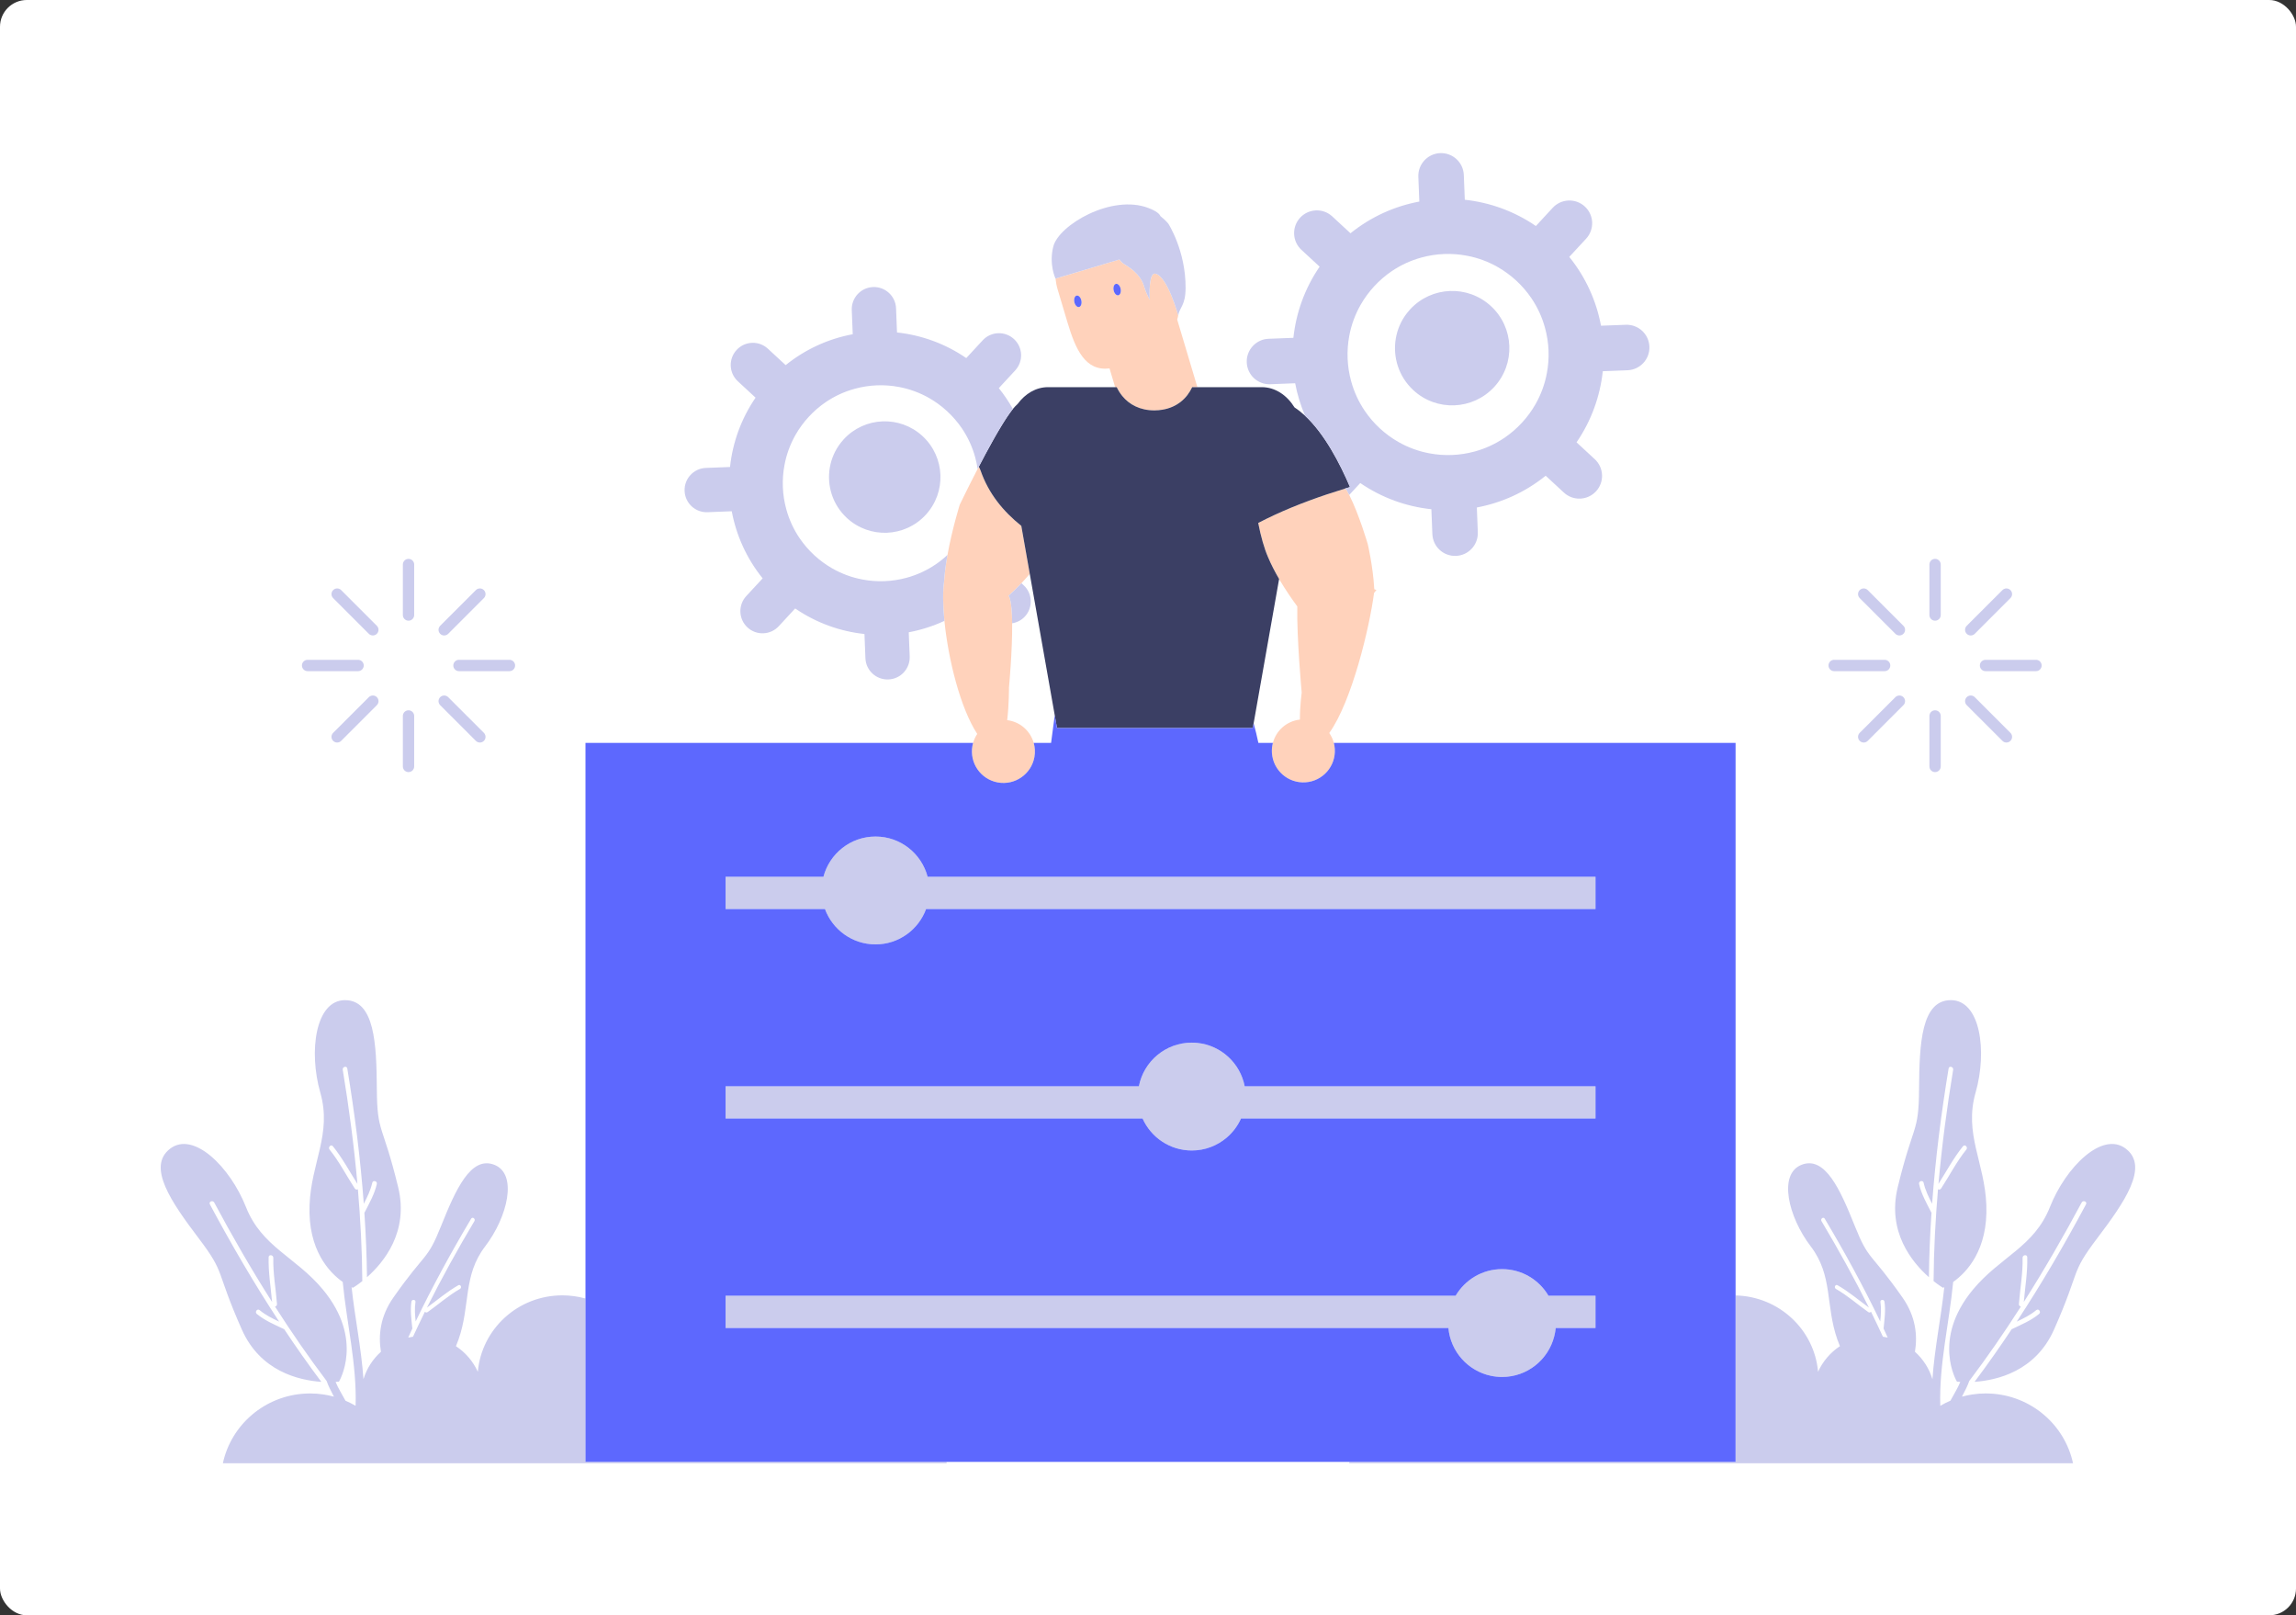
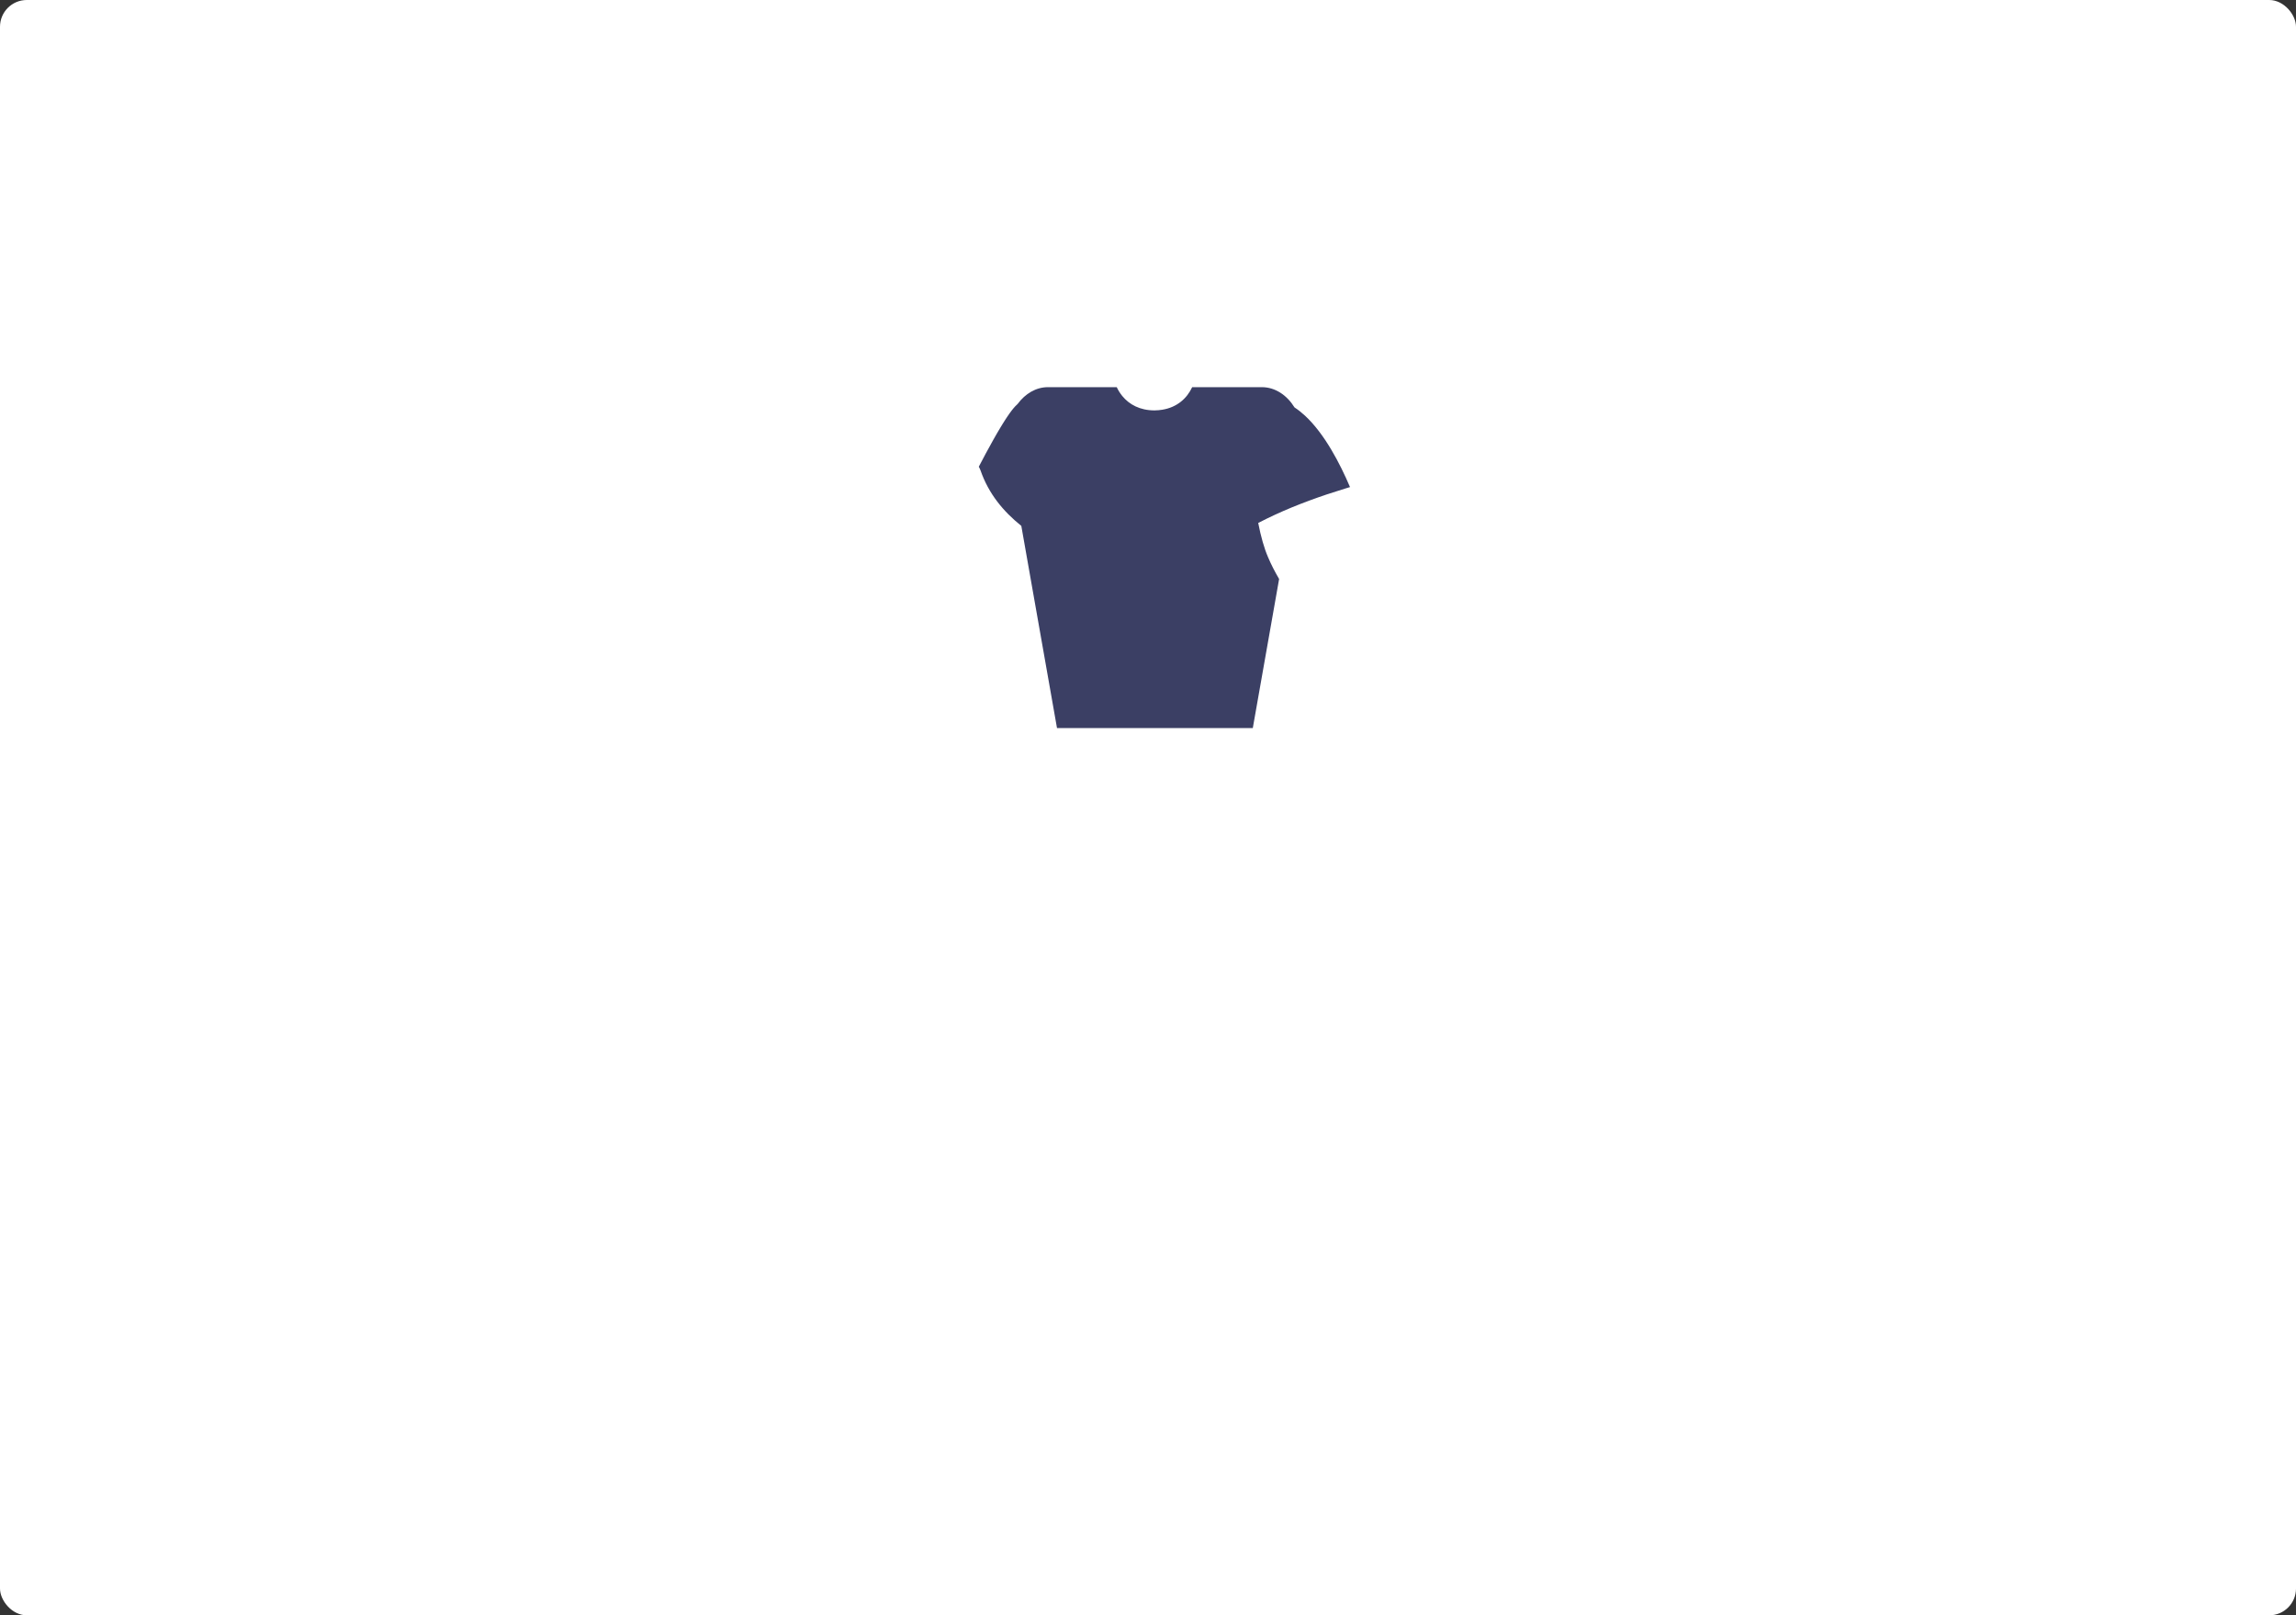
<svg xmlns="http://www.w3.org/2000/svg" width="600" height="422" viewBox="0 0 600 422" fill="none">
  <rect x="0" y="0" width="600" height="422" fill="#333333" stroke="none" />
  <rect width="600" height="422" rx="7" fill="white" />
-   <path d="M257.735 118.242C257.68 118.343 257.624 118.446 257.569 118.547C257.625 118.445 257.68 118.344 257.735 118.242ZM255.78 121.933C255.793 121.911 255.805 121.89 255.815 121.866C255.804 121.888 255.792 121.912 255.78 121.933ZM259.543 114.953C258.94 116.024 258.334 117.132 257.736 118.242C258.334 117.132 258.939 116.026 259.543 114.953ZM257.57 118.547C256.97 119.664 256.38 120.781 255.815 121.866C256.38 120.779 256.969 119.667 257.57 118.547ZM307.632 83.495L312.906 101.149H311.543C310.171 104.102 307.563 106.428 303.731 107.044C303.081 107.148 302.406 107.218 301.686 107.218C297.904 107.218 295.106 105.699 293.274 103.453C292.699 102.748 292.213 101.975 291.83 101.149H291.411L289.949 96.254C283.62 97.013 281.086 91.346 278.95 84.197L276.389 75.619C276.107 74.677 275.929 73.729 275.838 72.786L292.535 67.8C292.887 68.296 293.315 68.723 293.848 69.041C297.903 71.468 298.66 73.734 299.068 75.106C299.41 76.248 300.13 77.719 300.361 78.183C300.408 78.275 300.442 78.343 300.442 78.343C300.442 78.343 300.438 78.268 300.433 78.161C300.384 77.083 300.189 71.079 301.943 71.496C305.138 72.253 307.894 82.409 307.894 82.409C307.831 82.778 307.721 83.133 307.632 83.495ZM282.589 78.544C282.43 77.718 281.88 77.127 281.373 77.218C280.865 77.313 280.585 78.06 280.744 78.881C280.911 79.71 281.456 80.304 281.96 80.209C282.471 80.116 282.746 79.37 282.589 78.544ZM291.011 75.817C291.177 76.645 291.719 77.238 292.227 77.144C292.738 77.05 293.014 76.304 292.855 75.48C292.696 74.653 292.147 74.061 291.639 74.154C291.127 74.248 290.852 74.994 291.011 75.817ZM359.697 154.116C359.503 154.048 359.321 153.994 359.154 153.959C359.141 153.874 359.127 153.801 359.115 153.718C358.778 147.831 357.437 142.177 357.437 142.177C357.437 142.177 355.16 134.357 352.585 129.307C352.36 128.865 352.135 128.439 351.907 128.047L351.493 127.646C348.369 128.597 345.271 129.625 342.211 130.758C340.654 131.334 339.103 131.932 337.564 132.565C334.6 133.791 331.675 135.136 328.801 136.623C329.486 140.173 330.386 143.314 331.364 145.554C332.172 147.486 333.191 149.435 334.262 151.266C335.93 154.117 337.711 156.668 339.012 158.431C338.855 166.794 340.166 180.958 340.166 180.958C340.166 180.958 339.681 184.452 339.698 187.994C336.239 188.373 333.483 190.856 332.638 194.077C332.419 194.911 332.322 195.79 332.381 196.698C332.674 201.238 336.592 204.675 341.129 204.385C345.669 204.089 349.108 200.173 348.812 195.635C348.778 195.099 348.688 194.579 348.558 194.079C348.314 193.138 347.904 192.273 347.37 191.499C353.282 183.223 357.894 163.925 359.07 154.915C359.291 154.654 359.504 154.39 359.697 154.116ZM263.68 188.213C263.521 188.185 263.363 188.172 263.204 188.152C263.702 183.958 263.67 179.622 263.67 179.622C263.67 179.622 264.578 170.013 264.502 162.83C264.472 159.881 264.277 157.335 263.785 156.039C263.727 155.889 263.646 155.755 263.582 155.61C264.704 154.619 265.822 153.532 266.928 152.356C267.661 151.577 268.387 150.767 269.105 149.923L267.341 139.935L266.892 137.387C262.176 133.606 258.366 129.013 256.25 122.94C256.12 122.571 255.962 122.236 255.78 121.933C255.681 122.125 255.577 122.32 255.48 122.509C252.844 127.601 250.81 131.843 250.81 131.843C250.81 131.843 248.826 138.165 247.6 144.968C247.187 147.267 246.862 149.616 246.728 151.8C246.346 154.423 246.389 158.083 246.799 162.203C247.797 172.27 250.968 185.015 255.377 191.738C254.906 192.442 254.537 193.226 254.299 194.076C254.227 194.329 254.166 194.587 254.117 194.851C253.31 199.326 256.282 203.607 260.756 204.415C265.231 205.224 269.514 202.25 270.322 197.775C270.552 196.499 270.466 195.244 270.135 194.076C269.302 191.148 266.879 188.791 263.68 188.213Z" fill="#FFD2BB" />
-   <path d="M309.824 75.223C309.799 79.887 308.261 80.231 307.894 82.407C307.894 82.407 305.138 72.253 301.943 71.495C300.189 71.078 300.384 77.082 300.433 78.16C300.438 78.266 300.442 78.341 300.442 78.341C300.442 78.341 300.408 78.274 300.362 78.181C300.129 77.718 299.41 76.246 299.068 75.104C298.66 73.733 297.903 71.468 293.849 69.039C293.315 68.721 292.887 68.293 292.535 67.798L275.838 72.785L275.834 72.786C275.834 72.786 274.049 69.11 275.255 64.395C276.69 58.779 290.502 50.633 300.139 54.35C302.179 55.137 302.993 55.858 303.233 56.448C303.908 56.969 304.593 57.605 305.294 58.408C305.294 58.408 309.87 65.447 309.824 75.223Z" fill="#CBCCED" />
-   <path d="M352.791 127.249C352.358 127.378 351.927 127.515 351.495 127.645C348.37 128.595 345.272 129.623 342.213 130.757C340.655 131.333 339.105 131.93 337.566 132.564C334.602 133.79 331.676 135.135 328.802 136.621C329.487 140.171 330.388 143.312 331.366 145.552C332.173 147.485 333.193 149.433 334.263 151.264L327.606 188.964L327.386 190.214H276.221L275.628 186.853L269.106 149.922L267.343 139.933L266.893 137.385C262.177 133.604 258.368 129.011 256.251 122.939C256.121 122.569 255.963 122.234 255.782 121.931C256.969 119.648 258.264 117.222 259.545 114.95C259.572 114.902 259.6 114.853 259.627 114.804C259.807 114.487 259.983 114.174 260.162 113.865C260.206 113.787 260.25 113.712 260.294 113.634C260.453 113.357 260.612 113.086 260.768 112.818C260.827 112.718 260.886 112.619 260.945 112.52C261.089 112.276 261.232 112.034 261.376 111.798C261.44 111.691 261.503 111.585 261.566 111.48C261.701 111.257 261.835 111.038 261.968 110.824C262.037 110.714 262.103 110.604 262.172 110.495C262.3 110.292 262.424 110.095 262.549 109.9C262.618 109.791 262.687 109.682 262.756 109.577C262.877 109.392 262.995 109.211 263.114 109.033C263.183 108.931 263.25 108.827 263.318 108.728C263.433 108.557 263.545 108.397 263.657 108.237C263.724 108.143 263.791 108.045 263.855 107.954C263.968 107.797 264.076 107.653 264.183 107.509C264.245 107.429 264.307 107.342 264.366 107.264C264.478 107.119 264.584 106.986 264.692 106.854C264.694 106.852 264.695 106.851 264.697 106.848C264.746 106.788 264.797 106.719 264.846 106.664C265 106.48 265.149 106.311 265.29 106.161C265.499 105.939 265.716 105.734 265.934 105.533C267.923 102.84 270.734 101.146 273.861 101.146H291.413H291.831C292.216 101.972 292.7 102.744 293.275 103.451C295.107 105.696 297.906 107.215 301.688 107.215C302.408 107.215 303.083 107.145 303.733 107.041C307.566 106.425 310.173 104.099 311.545 101.146H312.907H329.746C333.214 101.146 336.295 103.219 338.292 106.44C339.24 107.062 340.158 107.786 341.042 108.606C346.16 113.364 350.161 121.075 352.791 127.249Z" fill="#3B3F64" />
-   <path d="M525.894 347.17C525.837 347.196 525.789 347.198 525.735 347.208C522.614 351.889 519.383 356.501 516.001 361.004C521.903 360.603 531.942 358.24 536.771 347.343C543.851 331.366 540.875 332.976 548.022 323.536C555.168 314.096 561.658 304.804 555.533 300.101C549.408 295.398 539.838 304.873 535.702 315.325C531.568 325.777 522.702 328.332 515.58 336.908C504.723 349.987 511.395 360.95 511.395 360.95C511.395 360.95 511.713 360.989 512.27 361.027C511.588 362.725 510.507 364.383 509.763 365.802C509.741 365.843 509.719 365.886 509.697 365.928C508.78 366.319 507.896 366.767 507.043 367.266C506.704 356.398 509.374 345.738 510.411 334.912C513.898 332.442 519.526 326.609 519.079 314.819C518.656 303.678 513.179 296.251 516.269 285.443C519.358 274.634 517.536 261.289 509.814 261.289C502.093 261.289 501.579 272.612 501.498 284.45C501.415 296.286 500.035 293.199 495.917 310.187C493.109 321.769 499.635 329.756 504.072 333.669C504.13 328.039 504.377 322.415 504.751 316.797C504.715 316.76 504.678 316.725 504.651 316.672C503.44 314.284 502.09 311.955 501.501 309.32C501.327 308.545 502.514 308.217 502.689 308.992C503.125 310.947 503.998 312.72 504.907 314.483C505.782 302.645 507.284 290.85 509.218 279.139C509.349 278.355 510.535 278.688 510.407 279.464C508.773 289.356 507.459 299.305 506.567 309.289C508.676 305.986 510.506 302.513 512.98 299.455C513.479 298.836 514.348 299.714 513.851 300.325C511.297 303.479 509.473 307.113 507.256 310.492C507.051 310.806 506.706 310.828 506.445 310.698C505.765 318.678 505.346 326.679 505.292 334.691C506.74 335.843 507.753 336.433 507.753 336.433C507.753 336.433 507.878 336.383 508.093 336.283C507.222 344.336 505.547 352.292 504.991 360.327C504.155 357.527 502.551 355.06 500.422 353.145C501.116 348.961 500.67 343.968 497.176 338.987C488.572 326.719 488.437 329.617 484.666 320.192C480.892 310.771 476.937 301.895 470.776 304.311C464.612 306.729 467.337 317.952 473.185 325.612C479.036 333.27 476.991 340.914 480.142 349.936C480.355 350.548 480.584 351.126 480.819 351.685C478.332 353.331 476.339 355.651 475.104 358.381C474.138 347.366 464.9 338.696 453.548 338.433V381.919H352.654C352.628 382.037 352.589 382.151 352.564 382.269H541.728C539.565 372.215 530.768 364.581 520.062 364.065C519.677 364.045 519.294 364.035 518.902 364.035C517.721 364.035 516.567 364.131 515.433 364.301C514.504 364.439 513.593 364.633 512.702 364.876C512.757 364.769 512.815 364.662 512.87 364.556C513.47 363.394 514.161 362.111 514.614 360.783C519.374 354.484 523.848 347.98 528.105 341.338C527.819 341.282 527.556 341.054 527.587 340.681C527.89 336.65 528.654 332.654 528.549 328.6C528.529 327.812 529.752 327.646 529.772 328.44C529.875 332.373 529.207 336.242 528.869 340.146C534.243 331.683 539.259 322.996 543.989 314.155C544.359 313.461 545.503 313.918 545.129 314.618C539.53 325.085 533.54 335.355 527.02 345.277C528.815 344.433 530.586 343.556 532.126 342.273C532.737 341.765 533.476 342.748 532.87 343.256C530.795 344.986 528.308 346.014 525.894 347.17ZM479.777 336.737C479.19 336.404 479.608 335.433 480.201 335.769C483.136 337.436 485.682 339.635 488.399 341.609C484.562 333.922 480.398 326.392 475.994 319.01C475.65 318.429 476.493 317.793 476.841 318.375C482.055 327.117 486.947 336.062 491.352 345.233C491.526 343.544 491.665 341.857 491.403 340.157C491.298 339.482 492.35 339.375 492.455 340.046C492.807 342.334 492.463 344.616 492.245 346.9C492.237 346.954 492.219 346.991 492.201 347.034C492.578 347.833 492.932 348.643 493.302 349.446C492.891 349.352 492.474 349.278 492.052 349.216C491.038 347.031 490.007 344.856 488.941 342.697C488.772 342.881 488.489 342.974 488.23 342.786C485.397 340.784 482.803 338.454 479.777 336.737ZM153.003 381.921V339.152C152.944 339.167 152.886 339.178 152.827 339.193C150.956 338.688 148.987 338.412 146.95 338.412C135.356 338.412 125.849 347.198 124.868 358.383C123.634 355.653 121.639 353.335 119.15 351.686C119.387 351.129 119.615 350.55 119.828 349.939C122.981 340.916 120.936 333.272 126.787 325.615C132.635 317.954 135.36 306.732 129.196 304.313C123.035 301.896 119.08 310.773 115.306 320.195C111.534 329.618 111.4 326.722 102.793 338.989C99.299 343.972 98.855 348.965 99.55 353.149C97.421 355.063 95.817 357.53 94.981 360.329C94.427 352.295 92.751 344.338 91.879 336.285C92.095 336.386 92.218 336.436 92.218 336.436C92.218 336.436 93.233 335.846 94.681 334.694C94.627 326.682 94.209 318.681 93.529 310.7C93.267 310.83 92.923 310.809 92.715 310.495C90.501 307.116 88.674 303.481 86.123 300.327C85.627 299.716 86.492 298.838 86.993 299.457C89.469 302.514 91.298 305.989 93.406 309.291C92.513 299.307 91.199 289.359 89.567 279.467C89.436 278.69 90.626 278.357 90.755 279.141C92.69 290.853 94.191 302.648 95.067 314.486C95.977 312.722 96.847 310.949 97.284 308.994C97.461 308.219 98.647 308.547 98.473 309.323C97.88 311.957 96.533 314.287 95.322 316.675C95.296 316.727 95.256 316.761 95.222 316.8C95.596 322.416 95.843 328.042 95.902 333.672C100.339 329.758 106.864 321.771 104.057 310.189C99.938 293.203 98.558 296.289 98.475 284.452C98.395 272.614 97.878 261.291 90.159 261.291C82.437 261.291 80.615 274.637 83.702 285.445C86.791 296.254 81.318 303.681 80.894 314.821C80.447 326.611 86.075 332.445 89.563 334.914C90.6 345.74 93.269 356.401 92.929 367.267C92.076 366.77 91.192 366.32 90.276 365.931C90.254 365.889 90.233 365.847 90.21 365.804C89.466 364.384 88.386 362.727 87.701 361.029C88.26 360.993 88.578 360.953 88.578 360.953C88.578 360.953 95.248 349.989 84.391 336.91C77.27 328.333 68.404 325.779 64.272 315.327C60.135 304.874 50.563 295.401 44.441 300.103C38.316 304.807 44.805 314.099 51.952 323.538C59.099 332.978 56.122 331.369 63.2 347.346C68.03 358.243 78.07 360.606 83.972 361.007C80.588 356.503 77.357 351.893 74.236 347.21C74.185 347.2 74.133 347.199 74.079 347.173C71.665 346.017 69.178 344.99 67.102 343.259C66.496 342.752 67.233 341.769 67.846 342.276C69.385 343.56 71.158 344.438 72.95 345.28C66.432 335.357 60.44 325.089 54.843 314.622C54.469 313.921 55.611 313.465 55.983 314.159C60.71 323 65.729 331.687 71.103 340.15C70.765 336.247 70.097 332.377 70.2 328.444C70.22 327.65 71.442 327.816 71.423 328.604C71.318 332.658 72.081 336.655 72.385 340.685C72.414 341.059 72.152 341.286 71.867 341.342C76.124 347.985 80.599 354.487 85.358 360.786C85.81 362.115 86.502 363.397 87.102 364.559C87.157 364.666 87.215 364.772 87.27 364.88C86.381 364.637 85.469 364.443 84.539 364.305C83.406 364.135 82.252 364.038 81.07 364.038C80.678 364.038 80.295 364.05 79.91 364.069C69.202 364.584 60.407 372.218 58.244 382.273H247.408C247.381 382.154 247.344 382.04 247.318 381.922H153.003V381.921ZM107.73 346.901C107.512 344.618 107.167 342.335 107.519 340.047C107.624 339.376 108.674 339.484 108.571 340.159C108.309 341.857 108.446 343.545 108.622 345.234C113.028 336.064 117.919 327.119 123.131 318.376C123.481 317.794 124.325 318.43 123.978 319.011C119.575 326.394 115.412 333.924 111.573 341.61C114.293 339.636 116.839 337.437 119.774 335.771C120.366 335.434 120.785 336.407 120.197 336.739C117.172 338.454 114.575 340.784 111.747 342.788C111.488 342.975 111.203 342.884 111.036 342.7C109.969 344.858 108.937 347.035 107.925 349.219C107.502 349.28 107.083 349.353 106.673 349.449C107.042 348.645 107.396 347.836 107.773 347.036C107.757 346.992 107.737 346.955 107.73 346.901ZM266.928 152.358L267.503 152.889C269.851 155.06 269.995 158.726 267.824 161.072C266.913 162.057 265.734 162.63 264.504 162.831C264.474 159.882 264.278 157.336 263.786 156.04C263.729 155.889 263.647 155.755 263.583 155.61C264.706 154.621 265.823 153.534 266.928 152.358ZM178.902 128.255C178.838 126.655 179.428 125.185 180.433 124.098C181.439 123.011 182.861 122.304 184.462 122.244L190.772 122.001C191.452 115.64 193.672 109.406 197.449 103.89L192.815 99.604C190.469 97.434 190.323 93.774 192.496 91.423C193.582 90.247 195.04 89.622 196.518 89.566C198 89.506 199.502 90.018 200.675 91.104L205.312 95.389C210.514 91.191 216.557 88.489 222.839 87.319L222.59 81.008C222.467 77.807 224.956 75.117 228.151 74.993C229.746 74.929 231.218 75.522 232.304 76.527C233.392 77.534 234.1 78.954 234.16 80.551L234.409 86.855C240.763 87.541 247.001 89.764 252.508 93.547L256.801 88.906C258.97 86.559 262.634 86.415 264.985 88.589C266.157 89.671 266.778 91.13 266.838 92.609C266.887 94.091 266.384 95.596 265.302 96.765L261.016 101.4C262.413 103.131 263.629 104.96 264.693 106.854C264.692 106.856 264.69 106.857 264.688 106.86C264.582 106.991 264.474 107.124 264.362 107.269C264.301 107.348 264.24 107.435 264.18 107.515C264.072 107.659 263.964 107.803 263.851 107.959C263.788 108.05 263.72 108.147 263.654 108.242C263.541 108.403 263.429 108.563 263.314 108.733C263.247 108.832 263.179 108.936 263.11 109.039C262.991 109.217 262.873 109.396 262.752 109.582C262.683 109.688 262.614 109.797 262.545 109.906C262.42 110.1 262.296 110.297 262.168 110.5C262.1 110.609 262.033 110.72 261.964 110.83C261.832 111.045 261.698 111.264 261.562 111.486C261.498 111.591 261.435 111.696 261.372 111.804C261.229 112.041 261.085 112.281 260.941 112.525C260.882 112.624 260.823 112.723 260.765 112.823C260.608 113.093 260.449 113.364 260.29 113.64C260.246 113.717 260.202 113.793 260.158 113.87C259.979 114.18 259.803 114.493 259.624 114.809C259.596 114.858 259.569 114.907 259.541 114.956C258.152 117.424 256.746 120.064 255.477 122.513C255.328 121.495 255.121 120.484 254.846 119.485C254.117 116.807 252.945 114.227 251.341 111.865C250.263 110.287 248.993 108.811 247.535 107.461C246.07 106.107 244.495 104.954 242.839 104.004C240.36 102.588 237.694 101.623 234.969 101.106C231.132 100.372 227.16 100.528 223.395 101.56C220.714 102.285 218.137 103.459 215.774 105.064C214.196 106.141 212.717 107.407 211.362 108.87C210.012 110.33 208.865 111.91 207.913 113.566C206.497 116.047 205.529 118.712 205.016 121.437C204.279 125.275 204.438 129.243 205.468 133.011C206.194 135.692 207.366 138.272 208.973 140.631C210.051 142.209 211.321 143.691 212.783 145.043C214.244 146.394 215.819 147.54 217.477 148.491C219.953 149.91 222.618 150.875 225.348 151.39C229.185 152.125 233.152 151.97 236.924 150.938C239.597 150.213 242.177 149.037 244.54 147.43C245.609 146.703 246.63 145.877 247.599 144.971C247.186 147.27 246.861 149.619 246.727 151.803C246.345 154.425 246.388 158.086 246.798 162.206C243.806 163.588 240.674 164.586 237.477 165.184L237.726 171.493C237.854 174.691 235.361 177.383 232.167 177.505C230.566 177.569 229.093 176.98 228.007 175.976C226.917 174.968 226.217 173.549 226.155 171.947L225.906 165.636C219.544 164.955 213.309 162.739 207.797 158.959L203.514 163.591C201.345 165.938 197.678 166.084 195.335 163.918C194.157 162.828 193.535 161.369 193.48 159.889C193.423 158.408 193.927 156.906 195.014 155.73L199.299 151.096C195.099 145.897 192.399 139.85 191.223 133.565L184.915 133.813C181.709 133.942 179.022 131.457 178.902 128.255ZM241.087 113.938C246.997 119.4 247.356 128.616 241.899 134.517C236.438 140.425 227.223 140.786 221.314 135.323C217.57 131.862 216.053 126.886 216.843 122.2C217.237 119.861 218.201 117.603 219.749 115.64C219.988 115.335 220.241 115.037 220.509 114.743C225.967 108.84 235.184 108.482 241.087 113.938ZM331.977 100.381L338.454 100.126C338.997 103.024 339.872 105.867 341.042 108.608C346.16 113.364 350.161 121.075 352.791 127.25C352.358 127.379 351.927 127.515 351.495 127.645L351.908 128.046C352.136 128.438 352.361 128.864 352.587 129.306L355.465 126.194C361.126 130.069 367.525 132.348 374.051 133.04L374.31 139.521C374.374 141.166 375.09 142.62 376.211 143.657C377.324 144.685 378.838 145.292 380.481 145.226C383.759 145.102 386.315 142.337 386.186 139.056L385.934 132.579C392.388 131.371 398.582 128.6 403.923 124.284L408.68 128.686C409.889 129.802 411.431 130.323 412.94 130.265C414.465 130.2 415.964 129.566 417.079 128.36C419.305 125.952 419.156 122.188 416.749 119.961L411.989 115.561C415.868 109.903 418.145 103.504 418.851 96.98L425.321 96.729C426.965 96.655 428.42 95.941 429.454 94.822C430.486 93.707 431.089 92.196 431.03 90.555C430.899 87.274 428.141 84.723 424.858 84.85L418.382 85.094C417.176 78.651 414.404 72.445 410.09 67.115L414.491 62.356C415.607 61.149 416.12 59.606 416.071 58.085C416.005 56.572 415.366 55.076 414.161 53.96C411.752 51.732 407.988 51.88 405.762 54.285L401.364 59.045C395.704 55.166 389.309 52.885 382.788 52.184L382.529 45.712C382.46 44.073 381.741 42.612 380.624 41.579C379.507 40.545 377.994 39.942 376.356 40.004C373.079 40.135 370.528 42.895 370.647 46.179L370.904 52.659C364.455 53.862 358.251 56.635 352.915 60.943L348.158 56.543C346.952 55.426 345.411 54.902 343.89 54.967C342.371 55.027 340.874 55.664 339.758 56.87C337.528 59.283 337.68 63.041 340.092 65.268L344.849 69.667C340.964 75.331 338.693 81.727 337.99 88.256L331.511 88.507C329.872 88.569 328.412 89.296 327.382 90.409C326.345 91.531 325.74 93.038 325.807 94.677C325.927 97.959 328.692 100.515 331.977 100.381ZM352.609 87.676C353.133 84.884 354.133 82.142 355.586 79.597C356.559 77.901 357.739 76.281 359.128 74.776C360.514 73.278 362.03 71.979 363.652 70.871C366.079 69.225 368.727 68.019 371.474 67.273C375.341 66.213 379.418 66.053 383.35 66.812C386.153 67.335 388.888 68.332 391.426 69.785C393.128 70.766 394.747 71.939 396.253 73.328C397.752 74.715 399.048 76.235 400.158 77.855C401.804 80.275 403.015 82.924 403.754 85.676C404.821 89.54 404.977 93.613 404.221 97.55C403.697 100.352 402.699 103.084 401.247 105.63C400.271 107.335 399.092 108.946 397.705 110.448C396.316 111.95 394.797 113.255 393.181 114.356C390.754 116.004 388.105 117.216 385.362 117.956C381.489 119.013 377.417 119.176 373.477 118.422C370.68 117.894 367.942 116.9 365.399 115.447C363.697 114.47 362.083 113.294 360.58 111.907C359.079 110.518 357.78 108.999 356.672 107.377C355.024 104.955 353.82 102.305 353.076 99.559C352.017 95.691 351.859 91.613 352.609 87.676ZM369.339 101.933C365.492 98.377 363.943 93.27 364.753 88.459C365.153 86.062 366.144 83.738 367.729 81.729C367.981 81.415 368.238 81.106 368.515 80.805C374.119 74.749 383.573 74.381 389.634 79.984C395.695 85.59 396.065 95.043 390.466 101.101C384.861 107.164 375.402 107.54 369.339 101.933ZM242.409 229.063H271.464H271.473H328.586H328.587H416.943V237.482H328.96H299.056H299.054H297.896H297.895H271.438H271.434H242.008C240.031 242.87 234.871 246.722 228.796 246.722C222.722 246.722 217.561 242.87 215.582 237.482H189.61V229.063H215.184C216.767 223.015 222.254 218.547 228.798 218.547C235.341 218.547 240.826 223.015 242.409 229.063ZM325.268 283.791H336.141H416.943V292.21H338.743H324.307C323.443 294.146 322.156 295.849 320.564 297.207C318.105 299.298 314.924 300.568 311.444 300.568C305.706 300.568 300.779 297.132 298.582 292.21H296.521H280.25H189.61V283.791H278.681H294.77H297.618C298.874 277.297 304.583 272.391 311.443 272.391C311.929 272.391 312.409 272.417 312.88 272.464C319.09 273.094 324.1 277.758 325.268 283.791ZM378.503 346.937H336.626H320.538H290.6H274.512H189.61V338.518H283.73H289.09H329.757H335.116H380.389C382.837 334.359 387.35 331.559 392.525 331.559C397.699 331.559 402.21 334.358 404.658 338.518H416.942V346.937H406.545C406.477 347.681 406.342 348.404 406.163 349.11C404.619 355.212 399.107 359.734 392.523 359.734C391.52 359.734 390.545 359.625 389.602 359.426C383.636 358.169 379.066 353.132 378.503 346.937ZM504.202 160.677V147.484C504.202 146.667 504.864 146.004 505.682 146.004C506.5 146.004 507.162 146.666 507.162 147.484V160.677C507.162 161.493 506.5 162.154 505.682 162.154C504.864 162.154 504.202 161.493 504.202 160.677ZM504.202 200.231V187.044C504.202 186.225 504.864 185.563 505.682 185.563C506.5 185.563 507.162 186.223 507.162 187.044V200.231C507.162 201.048 506.5 201.711 505.682 201.711C504.864 201.711 504.202 201.048 504.202 200.231ZM477.827 173.857C477.827 173.041 478.49 172.377 479.308 172.377H492.498C493.314 172.377 493.978 173.039 493.978 173.857C493.978 174.676 493.316 175.34 492.498 175.34H479.308C478.491 175.34 477.827 174.676 477.827 173.857ZM518.865 172.377H532.055C532.871 172.377 533.535 173.039 533.535 173.857C533.535 174.676 532.873 175.34 532.055 175.34H518.865C518.048 175.34 517.385 174.677 517.385 173.857C517.385 173.041 518.047 172.377 518.865 172.377ZM485.987 156.254C485.408 155.676 485.408 154.74 485.987 154.162C486.565 153.583 487.501 153.583 488.079 154.162L497.407 163.488C497.984 164.068 497.984 165.002 497.407 165.582C496.827 166.159 495.89 166.159 495.313 165.582L485.987 156.254ZM513.956 184.225C513.378 183.647 513.378 182.711 513.956 182.133C514.536 181.556 515.472 181.556 516.05 182.133L525.375 191.457C525.953 192.039 525.953 192.973 525.375 193.553C524.798 194.13 523.861 194.13 523.284 193.553L513.956 184.225ZM497.407 182.133C497.984 182.711 497.984 183.647 497.407 184.225L488.079 193.553C487.501 194.13 486.565 194.13 485.987 193.553C485.408 192.973 485.408 192.039 485.987 191.457L495.313 182.133C495.89 181.557 496.827 181.557 497.407 182.133ZM513.956 165.583C513.378 165.003 513.378 164.069 513.956 163.489L523.284 154.164C523.861 153.584 524.798 153.584 525.375 154.164C525.953 154.741 525.953 155.678 525.375 156.255L516.05 165.583C515.472 166.161 514.536 166.161 513.956 165.583ZM105.276 160.677V147.484C105.276 146.667 105.939 146.004 106.757 146.004C107.574 146.004 108.237 146.666 108.237 147.484V160.677C108.237 161.493 107.574 162.154 106.757 162.154C105.939 162.154 105.276 161.493 105.276 160.677ZM105.276 200.231V187.044C105.276 186.225 105.939 185.563 106.757 185.563C107.574 185.563 108.237 186.223 108.237 187.044V200.231C108.237 201.048 107.574 201.711 106.757 201.711C105.939 201.711 105.276 201.048 105.276 200.231ZM78.903 173.857C78.903 173.041 79.566 172.377 80.383 172.377H93.574C94.39 172.377 95.054 173.039 95.054 173.857C95.054 174.676 94.391 175.34 93.574 175.34H80.383C79.566 175.34 78.903 174.676 78.903 173.857ZM119.939 172.377H133.13C133.946 172.377 134.61 173.039 134.61 173.857C134.61 174.676 133.947 175.34 133.13 175.34H119.939C119.123 175.34 118.459 174.677 118.459 173.857C118.46 173.041 119.123 172.377 119.939 172.377ZM87.062 156.254C86.482 155.676 86.482 154.74 87.062 154.162C87.639 153.583 88.576 153.583 89.153 154.162L98.481 163.488C99.059 164.068 99.059 165.002 98.481 165.582C97.902 166.159 96.965 166.159 96.388 165.582L87.062 156.254ZM115.03 184.225C114.453 183.647 114.453 182.711 115.03 182.133C115.61 181.556 116.547 181.556 117.124 182.133L126.45 191.457C127.027 192.039 127.027 192.973 126.45 193.553C125.873 194.13 124.936 194.13 124.359 193.553L115.03 184.225ZM98.481 182.133C99.059 182.711 99.059 183.647 98.481 184.225L89.153 193.553C88.576 194.13 87.639 194.13 87.062 193.553C86.482 192.973 86.482 192.039 87.062 191.457L96.388 182.133C96.966 181.557 97.903 181.557 98.481 182.133ZM115.03 165.583C114.453 165.003 114.453 164.069 115.03 163.489L124.359 154.164C124.936 153.584 125.873 153.584 126.45 154.164C127.027 154.741 127.027 155.678 126.45 156.255L117.124 165.583C116.547 166.161 115.61 166.161 115.03 165.583Z" fill="#CBCCED" />
-   <path d="M348.56 194.078C348.69 194.579 348.78 195.099 348.814 195.635C349.109 200.173 345.671 204.089 341.131 204.385C336.594 204.675 332.676 201.238 332.383 196.698C332.324 195.79 332.42 194.911 332.639 194.077H328.844C328.488 192.358 328.071 190.646 327.606 188.965L327.386 190.215H276.222L275.628 186.854C275.339 188.966 275.013 191.402 274.674 194.077H270.134C270.466 195.245 270.551 196.501 270.321 197.776C269.513 202.251 265.232 205.224 260.755 204.416C256.282 203.608 253.31 199.328 254.116 194.852C254.164 194.588 254.227 194.33 254.298 194.077H153.002V339.15V381.919H247.316H352.655H453.548V338.434V194.078H348.56ZM189.61 229.062H215.184C216.767 223.015 222.255 218.547 228.798 218.547C235.341 218.547 240.826 223.015 242.409 229.062H271.464H271.473H328.586H328.587H416.943V237.481H328.96H299.056H299.054H297.896H297.895H271.438H271.434H242.008C240.031 242.87 234.871 246.722 228.797 246.722C222.722 246.722 217.561 242.87 215.582 237.481H189.61V229.062ZM189.61 283.79H278.681H294.77H297.618C298.874 277.296 304.583 272.391 311.443 272.391C311.929 272.391 312.409 272.416 312.88 272.464C319.088 273.094 324.1 277.757 325.268 283.79H336.141H416.943V292.21H338.743H324.307C323.443 294.146 322.157 295.849 320.564 297.206C318.105 299.297 314.925 300.567 311.445 300.567C305.707 300.567 300.779 297.131 298.582 292.21H296.521H280.25H189.61V283.79ZM392.526 359.735C391.523 359.735 390.547 359.626 389.604 359.427C383.636 358.168 379.066 353.133 378.503 346.937H336.627H320.539H290.6H274.512H189.61V338.518H283.73H289.09H329.757H335.116H380.389C382.837 334.359 387.35 331.559 392.525 331.559C397.699 331.559 402.21 334.358 404.658 338.518H416.942V346.937H406.545C406.478 347.681 406.342 348.403 406.163 349.109C404.621 355.212 399.109 359.735 392.526 359.735ZM291.011 75.817C290.852 74.994 291.129 74.248 291.64 74.154C292.146 74.061 292.697 74.652 292.856 75.48C293.015 76.304 292.738 77.05 292.227 77.144C291.72 77.238 291.176 76.644 291.011 75.817ZM282.589 78.544C282.746 79.369 282.472 80.116 281.961 80.208C281.457 80.303 280.911 79.711 280.745 78.881C280.586 78.059 280.865 77.313 281.374 77.218C281.881 77.126 282.43 77.718 282.589 78.544Z" fill="#5D68FE" />
+   <path d="M352.791 127.249C352.358 127.378 351.927 127.515 351.495 127.645C348.37 128.595 345.272 129.623 342.213 130.757C340.655 131.333 339.105 131.93 337.566 132.564C334.602 133.79 331.676 135.135 328.802 136.621C329.487 140.171 330.388 143.312 331.366 145.552C332.173 147.485 333.193 149.433 334.263 151.264L327.606 188.964L327.386 190.214H276.221L275.628 186.853L269.106 149.922L267.343 139.933L266.893 137.385C262.177 133.604 258.368 129.011 256.251 122.939C256.121 122.569 255.963 122.234 255.782 121.931C256.969 119.648 258.264 117.222 259.545 114.95C259.572 114.902 259.6 114.853 259.627 114.804C259.807 114.487 259.983 114.174 260.162 113.865C260.206 113.787 260.25 113.712 260.294 113.634C260.453 113.357 260.612 113.086 260.768 112.818C260.827 112.718 260.886 112.619 260.945 112.52C261.089 112.276 261.232 112.034 261.376 111.798C261.44 111.691 261.503 111.585 261.566 111.48C261.701 111.257 261.835 111.038 261.968 110.824C262.037 110.714 262.103 110.604 262.172 110.495C262.3 110.292 262.424 110.095 262.549 109.9C262.618 109.791 262.687 109.682 262.756 109.577C262.877 109.392 262.995 109.211 263.114 109.033C263.183 108.931 263.25 108.827 263.318 108.728C263.433 108.557 263.545 108.397 263.657 108.237C263.724 108.143 263.791 108.045 263.855 107.954C263.968 107.797 264.076 107.653 264.183 107.509C264.245 107.429 264.307 107.342 264.366 107.264C264.478 107.119 264.584 106.986 264.692 106.854C264.746 106.788 264.797 106.719 264.846 106.664C265 106.48 265.149 106.311 265.29 106.161C265.499 105.939 265.716 105.734 265.934 105.533C267.923 102.84 270.734 101.146 273.861 101.146H291.413H291.831C292.216 101.972 292.7 102.744 293.275 103.451C295.107 105.696 297.906 107.215 301.688 107.215C302.408 107.215 303.083 107.145 303.733 107.041C307.566 106.425 310.173 104.099 311.545 101.146H312.907H329.746C333.214 101.146 336.295 103.219 338.292 106.44C339.24 107.062 340.158 107.786 341.042 108.606C346.16 113.364 350.161 121.075 352.791 127.249Z" fill="#3B3F64" />
</svg>